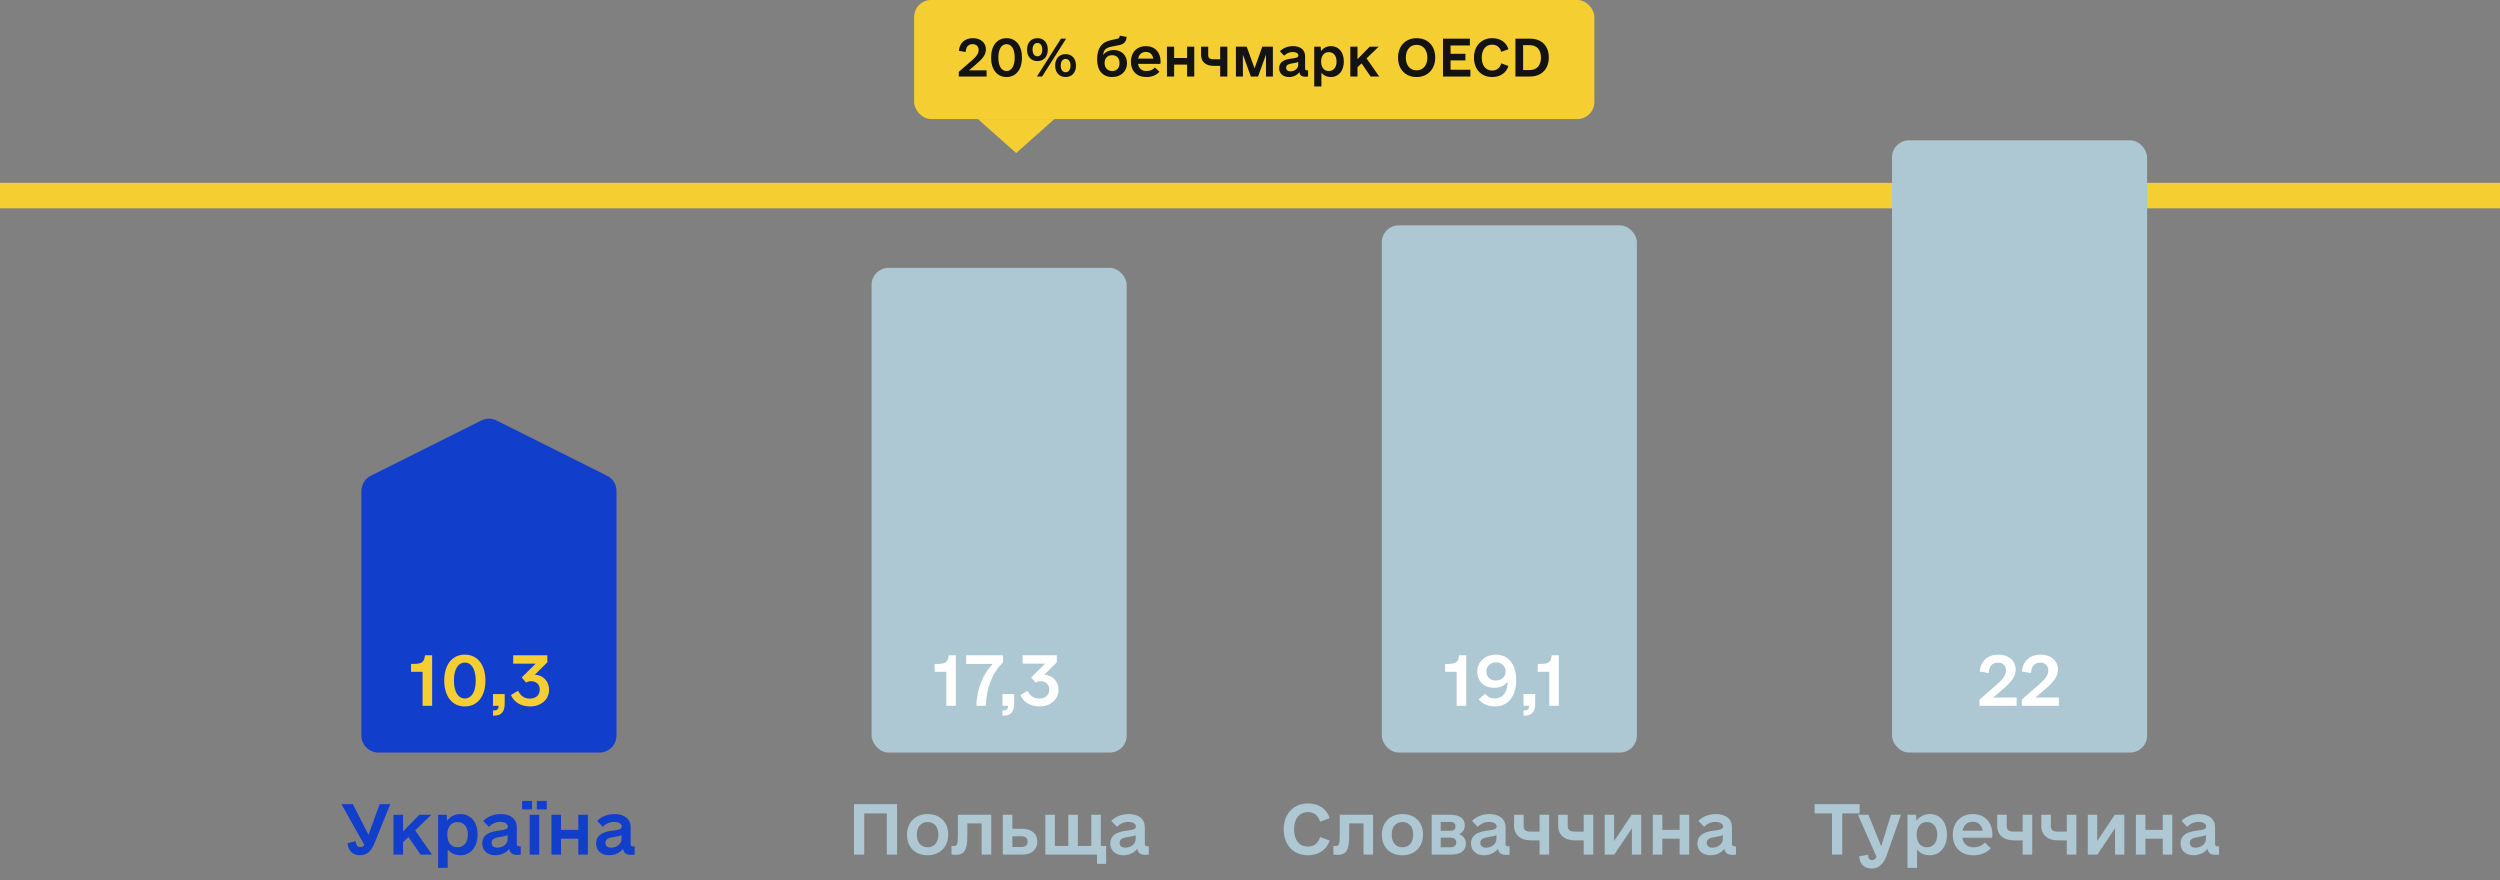
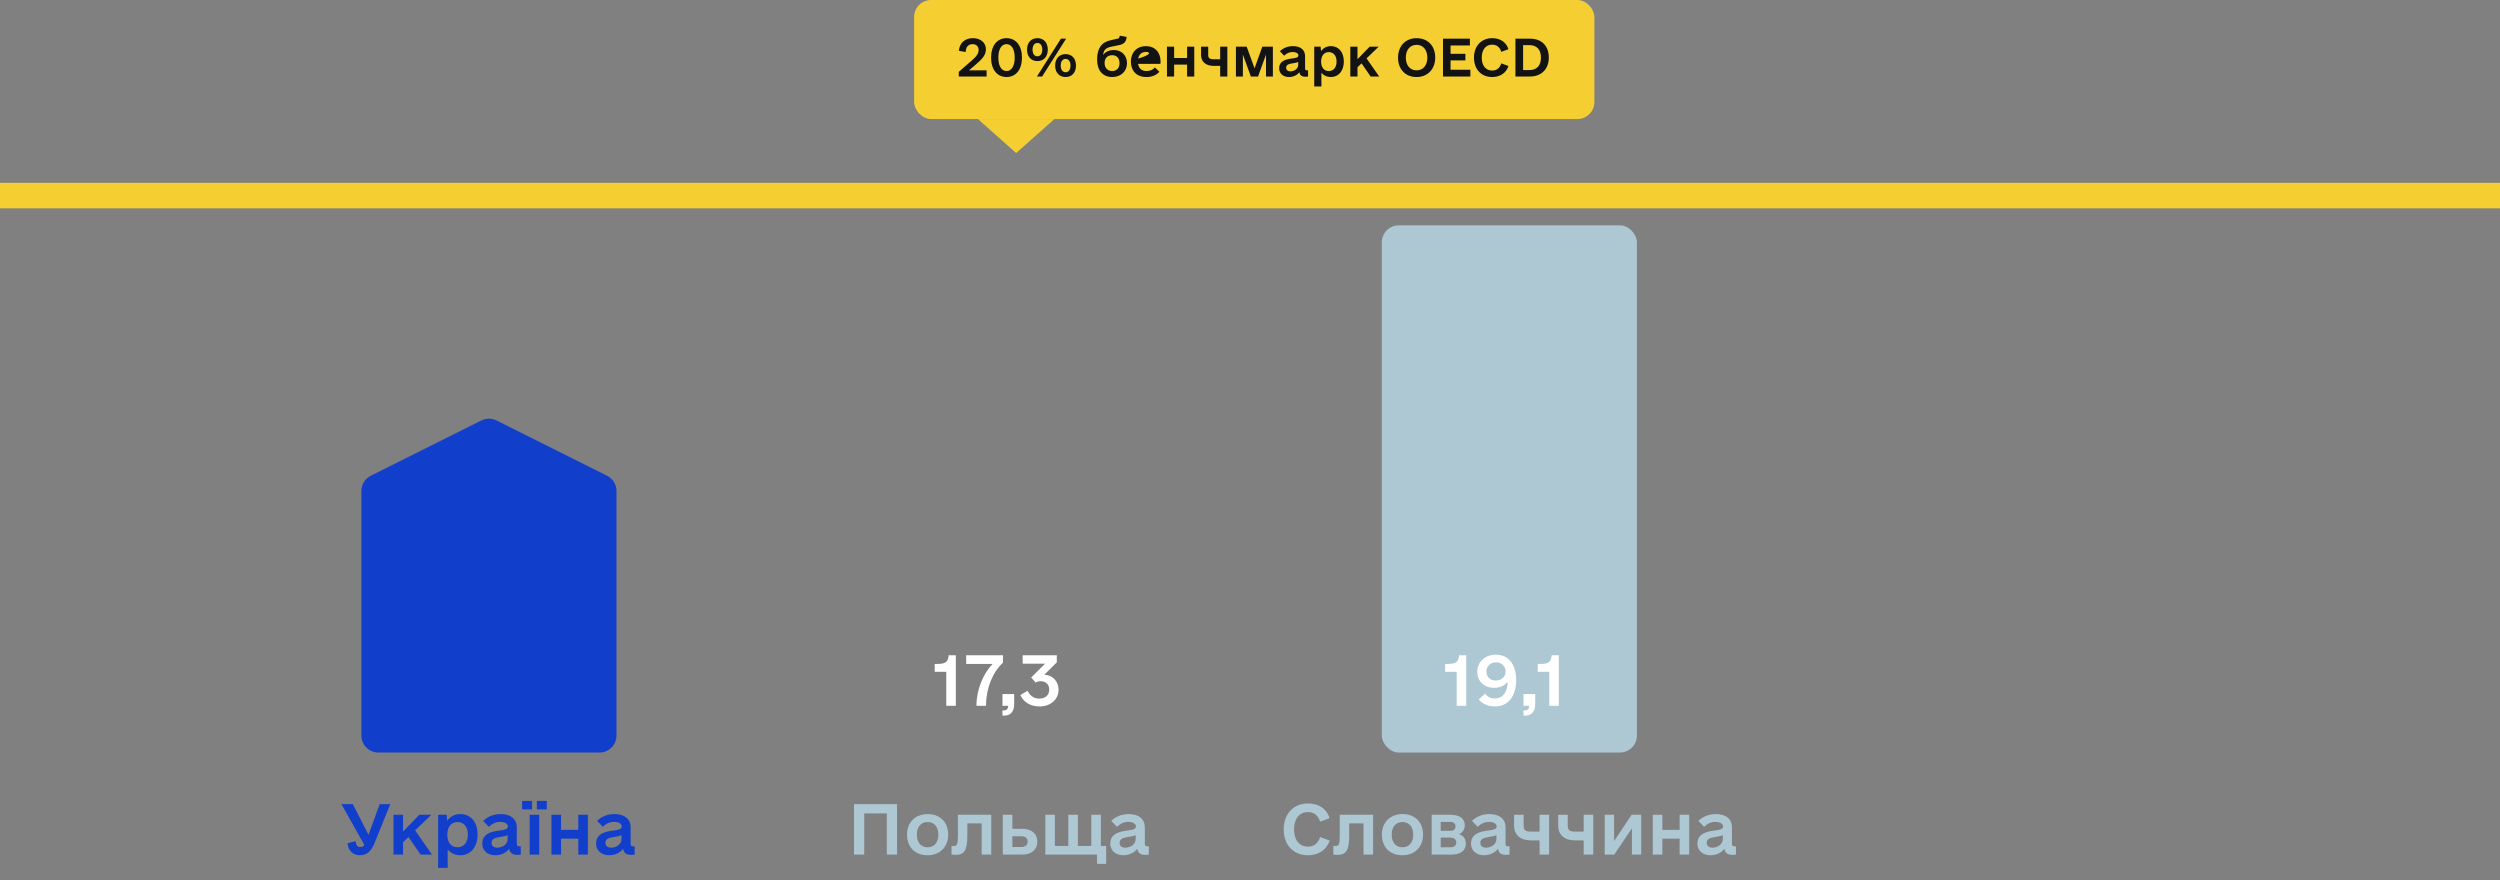
<svg xmlns="http://www.w3.org/2000/svg" width="588" height="207" viewBox="0 0 588 207" fill="none">
  <rect x="0" y="0" width="588" height="207" fill="#808080" stroke="none" />
  <rect x="215" width="160" height="28" rx="4" fill="#F5CE32" />
-   <path d="M227.898 16.547H232.047V18H225.508V16.898L228.648 14.156C229.797 13.172 230.172 12.469 230.172 11.719C230.172 10.922 229.609 10.383 228.766 10.383C227.805 10.383 227.172 10.969 227.125 12.234L225.531 11.953C225.672 10.102 226.961 8.953 228.883 8.977C230.664 9 231.883 10.055 231.883 11.578C231.883 12.938 231.086 13.852 229.281 15.375L227.898 16.547ZM236.734 18.117C234.508 18.117 233.102 16.336 233.102 13.547C233.102 10.758 234.508 8.977 236.734 8.977C238.961 8.977 240.367 10.758 240.367 13.547C240.367 16.336 238.961 18.117 236.734 18.117ZM236.734 16.711C237.93 16.711 238.656 15.516 238.656 13.547C238.656 11.578 237.93 10.383 236.734 10.383C235.539 10.383 234.812 11.578 234.812 13.547C234.812 15.516 235.539 16.711 236.734 16.711ZM244 14.367C242.5 14.367 241.562 13.312 241.562 11.672C241.562 10.031 242.5 8.977 244 8.977C245.5 8.977 246.438 10.031 246.438 11.672C246.438 13.312 245.5 14.367 244 14.367ZM243.883 18L249.531 9.094H250.75L245.102 18H243.883ZM244 13.242C244.703 13.242 245.148 12.633 245.148 11.672C245.148 10.711 244.703 10.102 244 10.102C243.297 10.102 242.852 10.711 242.852 11.672C242.852 12.633 243.297 13.242 244 13.242ZM250.633 18.117C249.133 18.117 248.172 17.062 248.172 15.422C248.172 13.781 249.133 12.727 250.633 12.727C252.133 12.727 253.07 13.781 253.07 15.422C253.07 17.062 252.133 18.117 250.633 18.117ZM250.633 16.992C251.336 16.992 251.781 16.383 251.781 15.422C251.781 14.461 251.336 13.852 250.633 13.852C249.93 13.852 249.484 14.461 249.484 15.422C249.484 16.383 249.93 16.992 250.633 16.992ZM262 11.766C263.805 11.766 265.07 13.055 265.07 14.859C265.07 16.781 263.641 18.117 261.578 18.117C259.375 18.117 258.039 16.57 258.039 14.039C258.039 11.391 259.047 9.938 261.203 9.469L262.867 9.094C263.125 9.047 263.266 8.906 263.312 8.648L263.383 8.391L264.977 8.672L264.953 8.93C264.836 9.844 264.32 10.336 263.406 10.57L261.32 10.992C260.078 11.25 259.539 11.812 259.469 12.938C259.961 12.188 260.852 11.766 262 11.766ZM261.578 16.711C262.656 16.711 263.312 15.984 263.312 14.859C263.312 13.688 262.656 12.984 261.578 12.984C260.477 12.984 259.797 13.688 259.797 14.836C259.797 15.961 260.523 16.711 261.578 16.711ZM267.672 15.023C267.836 16.078 268.539 16.711 269.641 16.711C270.555 16.711 271.211 16.359 271.633 15.867L272.688 16.875C272.055 17.602 271.047 18.117 269.641 18.117C267.227 18.117 265.984 16.57 265.984 14.484C265.984 12.328 267.391 10.852 269.523 10.852C271.609 10.852 272.969 12.281 272.969 14.484C272.969 14.648 272.969 14.789 272.898 15.023H267.672ZM269.523 12.211C268.539 12.211 267.883 12.797 267.695 13.781H271.258C271.07 12.773 270.438 12.211 269.523 12.211ZM279.203 10.969H280.891V18H279.203V15.188H276.156V18H274.469V10.969H276.156V13.641H279.203V10.969ZM286.984 10.969H288.672V18H286.984V15.492H285.461C283.586 15.492 282.484 14.508 282.484 12.914V10.969H284.172V12.914C284.172 13.664 284.5 13.945 285.461 13.945H286.984V10.969ZM299.383 10.969V18H297.766V12.844L295.891 18H294.203L292.328 12.844V18H290.688V10.969H293.219L295.07 16.078L296.898 10.969H299.383ZM307.375 16.547H307.656V18C307.539 18.023 307.352 18.047 307.047 18.047C306.18 18.047 305.734 17.719 305.617 16.969C305.102 17.672 304.188 18.117 303.156 18.117C301.797 18.117 300.859 17.297 300.859 16.055C300.859 14.273 302.547 13.922 303.883 13.758C304.797 13.641 305.383 13.523 305.383 13.055C305.383 12.562 304.867 12.234 304.023 12.234C303.273 12.234 302.594 12.539 302.031 13.102L301.023 12.047C301.844 11.273 302.875 10.852 304.117 10.852C305.898 10.852 306.953 11.742 306.953 13.195V16.125C306.953 16.406 307.094 16.547 307.375 16.547ZM303.508 16.781C304.516 16.781 305.336 16.102 305.336 15.281V14.555C305.055 14.719 304.656 14.789 304.07 14.883C303.273 15.023 302.5 15.141 302.5 15.914C302.5 16.453 302.875 16.781 303.508 16.781ZM313.047 10.852C314.875 10.852 316.07 12.281 316.07 14.484C316.07 16.664 314.828 18.117 313.047 18.117C312.109 18.117 311.336 17.766 310.797 17.109V20.344H309.109V10.969H310.609L310.703 12.023C311.242 11.273 312.062 10.852 313.047 10.852ZM312.531 16.711C313.656 16.711 314.359 15.844 314.359 14.484C314.359 13.125 313.656 12.258 312.531 12.258C311.406 12.258 310.727 13.125 310.727 14.484C310.727 15.844 311.406 16.711 312.531 16.711ZM322.375 18L320.242 14.906L319.281 15.82V18H317.594V10.969H319.281V13.922L322.164 10.969H324.273L321.414 13.734L324.391 18H322.375ZM333.18 18.117C330.555 18.117 328.82 16.312 328.82 13.547C328.82 10.828 330.578 8.977 333.18 8.977C335.828 8.977 337.562 10.781 337.562 13.547C337.562 16.266 335.781 18.117 333.18 18.117ZM333.18 16.547C334.703 16.547 335.711 15.375 335.711 13.547C335.711 11.719 334.703 10.547 333.18 10.547C331.656 10.547 330.648 11.719 330.648 13.547C330.648 15.375 331.656 16.547 333.18 16.547ZM341.172 16.406H345.836V18H339.391V9.094H345.719V10.688H341.172V12.656H344.664V14.203H341.172V16.406ZM350.969 18.117C348.391 18.117 346.68 16.312 346.68 13.547C346.68 10.828 348.414 8.977 350.969 8.977C352.867 8.977 354.273 9.914 354.789 11.578L353.102 12.188C352.75 11.062 352 10.5 350.945 10.5C349.469 10.5 348.508 11.672 348.508 13.547C348.508 15.422 349.445 16.594 350.945 16.594C352 16.594 352.75 16.031 353.102 14.906L354.789 15.516C354.273 17.133 352.867 18.117 350.969 18.117ZM359.828 9.094C362.688 9.094 364.281 10.852 364.281 13.547C364.281 16.172 362.617 18 359.828 18H356.43V9.094H359.828ZM359.781 16.477C361.492 16.477 362.43 15.352 362.43 13.547C362.43 11.742 361.492 10.617 359.781 10.617H358.234V16.477H359.781Z" fill="#131313" />
+   <path d="M227.898 16.547H232.047V18H225.508V16.898L228.648 14.156C229.797 13.172 230.172 12.469 230.172 11.719C230.172 10.922 229.609 10.383 228.766 10.383C227.805 10.383 227.172 10.969 227.125 12.234L225.531 11.953C225.672 10.102 226.961 8.953 228.883 8.977C230.664 9 231.883 10.055 231.883 11.578C231.883 12.938 231.086 13.852 229.281 15.375L227.898 16.547ZM236.734 18.117C234.508 18.117 233.102 16.336 233.102 13.547C233.102 10.758 234.508 8.977 236.734 8.977C238.961 8.977 240.367 10.758 240.367 13.547C240.367 16.336 238.961 18.117 236.734 18.117ZM236.734 16.711C237.93 16.711 238.656 15.516 238.656 13.547C238.656 11.578 237.93 10.383 236.734 10.383C235.539 10.383 234.812 11.578 234.812 13.547C234.812 15.516 235.539 16.711 236.734 16.711ZM244 14.367C242.5 14.367 241.562 13.312 241.562 11.672C241.562 10.031 242.5 8.977 244 8.977C245.5 8.977 246.438 10.031 246.438 11.672C246.438 13.312 245.5 14.367 244 14.367ZM243.883 18L249.531 9.094H250.75L245.102 18H243.883ZM244 13.242C244.703 13.242 245.148 12.633 245.148 11.672C245.148 10.711 244.703 10.102 244 10.102C243.297 10.102 242.852 10.711 242.852 11.672C242.852 12.633 243.297 13.242 244 13.242ZM250.633 18.117C249.133 18.117 248.172 17.062 248.172 15.422C248.172 13.781 249.133 12.727 250.633 12.727C252.133 12.727 253.07 13.781 253.07 15.422C253.07 17.062 252.133 18.117 250.633 18.117ZM250.633 16.992C251.336 16.992 251.781 16.383 251.781 15.422C251.781 14.461 251.336 13.852 250.633 13.852C249.93 13.852 249.484 14.461 249.484 15.422C249.484 16.383 249.93 16.992 250.633 16.992ZM262 11.766C263.805 11.766 265.07 13.055 265.07 14.859C265.07 16.781 263.641 18.117 261.578 18.117C259.375 18.117 258.039 16.57 258.039 14.039C258.039 11.391 259.047 9.938 261.203 9.469L262.867 9.094C263.125 9.047 263.266 8.906 263.312 8.648L263.383 8.391L264.977 8.672L264.953 8.93C264.836 9.844 264.32 10.336 263.406 10.57L261.32 10.992C260.078 11.25 259.539 11.812 259.469 12.938C259.961 12.188 260.852 11.766 262 11.766ZM261.578 16.711C262.656 16.711 263.312 15.984 263.312 14.859C263.312 13.688 262.656 12.984 261.578 12.984C260.477 12.984 259.797 13.688 259.797 14.836C259.797 15.961 260.523 16.711 261.578 16.711ZM267.672 15.023C267.836 16.078 268.539 16.711 269.641 16.711C270.555 16.711 271.211 16.359 271.633 15.867L272.688 16.875C272.055 17.602 271.047 18.117 269.641 18.117C267.227 18.117 265.984 16.57 265.984 14.484C265.984 12.328 267.391 10.852 269.523 10.852C271.609 10.852 272.969 12.281 272.969 14.484C272.969 14.648 272.969 14.789 272.898 15.023H267.672ZM269.523 12.211C268.539 12.211 267.883 12.797 267.695 13.781C271.07 12.773 270.438 12.211 269.523 12.211ZM279.203 10.969H280.891V18H279.203V15.188H276.156V18H274.469V10.969H276.156V13.641H279.203V10.969ZM286.984 10.969H288.672V18H286.984V15.492H285.461C283.586 15.492 282.484 14.508 282.484 12.914V10.969H284.172V12.914C284.172 13.664 284.5 13.945 285.461 13.945H286.984V10.969ZM299.383 10.969V18H297.766V12.844L295.891 18H294.203L292.328 12.844V18H290.688V10.969H293.219L295.07 16.078L296.898 10.969H299.383ZM307.375 16.547H307.656V18C307.539 18.023 307.352 18.047 307.047 18.047C306.18 18.047 305.734 17.719 305.617 16.969C305.102 17.672 304.188 18.117 303.156 18.117C301.797 18.117 300.859 17.297 300.859 16.055C300.859 14.273 302.547 13.922 303.883 13.758C304.797 13.641 305.383 13.523 305.383 13.055C305.383 12.562 304.867 12.234 304.023 12.234C303.273 12.234 302.594 12.539 302.031 13.102L301.023 12.047C301.844 11.273 302.875 10.852 304.117 10.852C305.898 10.852 306.953 11.742 306.953 13.195V16.125C306.953 16.406 307.094 16.547 307.375 16.547ZM303.508 16.781C304.516 16.781 305.336 16.102 305.336 15.281V14.555C305.055 14.719 304.656 14.789 304.07 14.883C303.273 15.023 302.5 15.141 302.5 15.914C302.5 16.453 302.875 16.781 303.508 16.781ZM313.047 10.852C314.875 10.852 316.07 12.281 316.07 14.484C316.07 16.664 314.828 18.117 313.047 18.117C312.109 18.117 311.336 17.766 310.797 17.109V20.344H309.109V10.969H310.609L310.703 12.023C311.242 11.273 312.062 10.852 313.047 10.852ZM312.531 16.711C313.656 16.711 314.359 15.844 314.359 14.484C314.359 13.125 313.656 12.258 312.531 12.258C311.406 12.258 310.727 13.125 310.727 14.484C310.727 15.844 311.406 16.711 312.531 16.711ZM322.375 18L320.242 14.906L319.281 15.82V18H317.594V10.969H319.281V13.922L322.164 10.969H324.273L321.414 13.734L324.391 18H322.375ZM333.18 18.117C330.555 18.117 328.82 16.312 328.82 13.547C328.82 10.828 330.578 8.977 333.18 8.977C335.828 8.977 337.562 10.781 337.562 13.547C337.562 16.266 335.781 18.117 333.18 18.117ZM333.18 16.547C334.703 16.547 335.711 15.375 335.711 13.547C335.711 11.719 334.703 10.547 333.18 10.547C331.656 10.547 330.648 11.719 330.648 13.547C330.648 15.375 331.656 16.547 333.18 16.547ZM341.172 16.406H345.836V18H339.391V9.094H345.719V10.688H341.172V12.656H344.664V14.203H341.172V16.406ZM350.969 18.117C348.391 18.117 346.68 16.312 346.68 13.547C346.68 10.828 348.414 8.977 350.969 8.977C352.867 8.977 354.273 9.914 354.789 11.578L353.102 12.188C352.75 11.062 352 10.5 350.945 10.5C349.469 10.5 348.508 11.672 348.508 13.547C348.508 15.422 349.445 16.594 350.945 16.594C352 16.594 352.75 16.031 353.102 14.906L354.789 15.516C354.273 17.133 352.867 18.117 350.969 18.117ZM359.828 9.094C362.688 9.094 364.281 10.852 364.281 13.547C364.281 16.172 362.617 18 359.828 18H356.43V9.094H359.828ZM359.781 16.477C361.492 16.477 362.43 15.352 362.43 13.547C362.43 11.742 361.492 10.617 359.781 10.617H358.234V16.477H359.781Z" fill="#131313" />
  <path d="M239 36L230 28H248L239 36Z" fill="#F5CE32" />
  <path d="M89.297 189.125H91.797L88.109 198.25C87.422 199.969 86.484 201.156 84.641 201.156C82.922 201.156 81.828 199.938 81.766 198.312L83.672 197.844C83.703 198.75 84.078 199.219 84.734 199.219C85.109 199.219 85.453 199.094 85.703 198.75L80.297 189.125H82.984L86.672 196.344L89.297 189.125ZM98.922 201L96.078 196.875L94.797 198.094V201H92.547V191.625H94.797V195.562L98.641 191.625H101.453L97.641 195.312L101.609 201H98.922ZM108.297 191.469C110.734 191.469 112.328 193.375 112.328 196.312C112.328 199.219 110.672 201.156 108.297 201.156C107.047 201.156 106.016 200.688 105.297 199.812V204.125H103.047V191.625H105.047L105.172 193.031C105.891 192.031 106.984 191.469 108.297 191.469ZM107.609 199.281C109.109 199.281 110.047 198.125 110.047 196.312C110.047 194.5 109.109 193.344 107.609 193.344C106.109 193.344 105.203 194.5 105.203 196.312C105.203 198.125 106.109 199.281 107.609 199.281ZM122.109 199.062H122.484V201C122.328 201.031 122.078 201.062 121.672 201.062C120.516 201.062 119.922 200.625 119.766 199.625C119.078 200.562 117.859 201.156 116.484 201.156C114.672 201.156 113.422 200.062 113.422 198.406C113.422 196.031 115.672 195.562 117.453 195.344C118.672 195.188 119.453 195.031 119.453 194.406C119.453 193.75 118.766 193.312 117.641 193.312C116.641 193.312 115.734 193.719 114.984 194.469L113.641 193.062C114.734 192.031 116.109 191.469 117.766 191.469C120.141 191.469 121.547 192.656 121.547 194.594V198.5C121.547 198.875 121.734 199.062 122.109 199.062ZM116.953 199.375C118.297 199.375 119.391 198.469 119.391 197.375V196.406C119.016 196.625 118.484 196.719 117.703 196.844C116.641 197.031 115.609 197.188 115.609 198.219C115.609 198.938 116.109 199.375 116.953 199.375ZM122.797 190.375V188.375H125.141V190.375H122.797ZM126.266 190.375V188.375H128.609V190.375H126.266ZM124.578 201V191.625H126.828V201H124.578ZM136.016 191.625H138.266V201H136.016V197.25H131.953V201H129.703V191.625H131.953V195.188H136.016V191.625ZM148.891 199.062H149.266V201C149.109 201.031 148.859 201.062 148.453 201.062C147.297 201.062 146.703 200.625 146.547 199.625C145.859 200.562 144.641 201.156 143.266 201.156C141.453 201.156 140.203 200.062 140.203 198.406C140.203 196.031 142.453 195.562 144.234 195.344C145.453 195.188 146.234 195.031 146.234 194.406C146.234 193.75 145.547 193.312 144.422 193.312C143.422 193.312 142.516 193.719 141.766 194.469L140.422 193.062C141.516 192.031 142.891 191.469 144.547 191.469C146.922 191.469 148.328 192.656 148.328 194.594V198.5C148.328 198.875 148.516 199.062 148.891 199.062ZM143.734 199.375C145.078 199.375 146.172 198.469 146.172 197.375V196.406C145.797 196.625 145.266 196.719 144.484 196.844C143.422 197.031 142.391 197.188 142.391 198.219C142.391 198.938 142.891 199.375 143.734 199.375Z" fill="#123ECC" />
  <path d="M210.984 189.125V201H208.578V191.312H203.266V201H200.859V189.125H210.984ZM218.172 201.156C215.234 201.156 213.328 199.25 213.328 196.312C213.328 193.406 215.297 191.469 218.172 191.469C221.109 191.469 223.016 193.375 223.016 196.312C223.016 199.219 221.047 201.156 218.172 201.156ZM218.172 199.281C219.734 199.281 220.703 198.156 220.703 196.312C220.703 194.469 219.734 193.344 218.172 193.344C216.609 193.344 215.641 194.469 215.641 196.312C215.641 198.156 216.609 199.281 218.172 199.281ZM233.141 191.625V201H230.891V193.656H227.516V196.656C227.516 200 226.766 201.062 224.766 201.062C224.422 201.062 224.047 201.031 223.797 201V198.969H224.328C225.078 198.969 225.297 198.688 225.297 196.406V191.625H233.141ZM240.453 194.938C242.641 194.938 243.984 196.094 243.984 197.969C243.984 199.844 242.609 201 240.453 201H235.859V191.625H238.109V194.938H240.453ZM240.141 199.219C241.141 199.219 241.703 198.781 241.703 197.938C241.703 197.125 241.141 196.688 240.141 196.688H238.109V199.219H240.141ZM258.922 198.969H260.172V203.188H258.016V201H245.859V191.625H248.109V198.969H251.266V191.625H253.516V198.969H256.672V191.625H258.922V198.969ZM269.828 199.062H270.203V201C270.047 201.031 269.797 201.062 269.391 201.062C268.234 201.062 267.641 200.625 267.484 199.625C266.797 200.562 265.578 201.156 264.203 201.156C262.391 201.156 261.141 200.062 261.141 198.406C261.141 196.031 263.391 195.562 265.172 195.344C266.391 195.188 267.172 195.031 267.172 194.406C267.172 193.75 266.484 193.312 265.359 193.312C264.359 193.312 263.453 193.719 262.703 194.469L261.359 193.062C262.453 192.031 263.828 191.469 265.484 191.469C267.859 191.469 269.266 192.656 269.266 194.594V198.5C269.266 198.875 269.453 199.062 269.828 199.062ZM264.672 199.375C266.016 199.375 267.109 198.469 267.109 197.375V196.406C266.734 196.625 266.203 196.719 265.422 196.844C264.359 197.031 263.328 197.188 263.328 198.219C263.328 198.938 263.828 199.375 264.672 199.375Z" fill="#ADC7D3" />
  <path d="M307.641 201.156C304.203 201.156 301.922 198.75 301.922 195.062C301.922 191.438 304.234 188.969 307.641 188.969C310.172 188.969 312.047 190.219 312.734 192.438L310.484 193.25C310.016 191.75 309.016 191 307.609 191C305.641 191 304.359 192.562 304.359 195.062C304.359 197.562 305.609 199.125 307.609 199.125C309.016 199.125 310.016 198.375 310.484 196.875L312.734 197.688C312.047 199.844 310.172 201.156 307.641 201.156ZM322.953 191.625V201H320.703V193.656H317.328V196.656C317.328 200 316.578 201.062 314.578 201.062C314.234 201.062 313.859 201.031 313.609 201V198.969H314.141C314.891 198.969 315.109 198.688 315.109 196.406V191.625H322.953ZM329.859 201.156C326.922 201.156 325.016 199.25 325.016 196.312C325.016 193.406 326.984 191.469 329.859 191.469C332.797 191.469 334.703 193.375 334.703 196.312C334.703 199.219 332.734 201.156 329.859 201.156ZM329.859 199.281C331.422 199.281 332.391 198.156 332.391 196.312C332.391 194.469 331.422 193.344 329.859 193.344C328.297 193.344 327.328 194.469 327.328 196.312C327.328 198.156 328.297 199.281 329.859 199.281ZM343.172 196.188C344.203 196.531 344.766 197.312 344.766 198.438C344.766 200.094 343.484 201 341.359 201H336.734V191.625H341.016C343.203 191.625 344.516 192.406 344.516 194.094C344.516 195.125 343.984 195.844 343.172 196.188ZM338.859 193.312V195.406H341.016C341.922 195.406 342.328 195.094 342.328 194.344C342.328 193.688 341.891 193.312 341.078 193.312H338.859ZM341.141 199.281C342.016 199.281 342.516 198.844 342.516 198.156C342.516 197.438 341.984 197 341.078 197H338.859V199.281H341.141ZM354.672 199.062H355.047V201C354.891 201.031 354.641 201.062 354.234 201.062C353.078 201.062 352.484 200.625 352.328 199.625C351.641 200.562 350.422 201.156 349.047 201.156C347.234 201.156 345.984 200.062 345.984 198.406C345.984 196.031 348.234 195.562 350.016 195.344C351.234 195.188 352.016 195.031 352.016 194.406C352.016 193.75 351.328 193.312 350.203 193.312C349.203 193.312 348.297 193.719 347.547 194.469L346.203 193.062C347.297 192.031 348.672 191.469 350.328 191.469C352.703 191.469 354.109 192.656 354.109 194.594V198.5C354.109 198.875 354.297 199.062 354.672 199.062ZM349.516 199.375C350.859 199.375 351.953 198.469 351.953 197.375V196.406C351.578 196.625 351.047 196.719 350.266 196.844C349.203 197.031 348.172 197.188 348.172 198.219C348.172 198.938 348.672 199.375 349.516 199.375ZM362.109 191.625H364.359V201H362.109V197.656H360.078C357.578 197.656 356.109 196.344 356.109 194.219V191.625H358.359V194.219C358.359 195.219 358.797 195.594 360.078 195.594H362.109V191.625ZM372.484 191.625H374.734V201H372.484V197.656H370.453C367.953 197.656 366.484 196.344 366.484 194.219V191.625H368.734V194.219C368.734 195.219 369.172 195.594 370.453 195.594H372.484V191.625ZM383.766 191.625H386.016V201H383.828V194.812L379.672 201H377.422V191.625H379.641V197.812L383.766 191.625ZM395.047 191.625H397.297V201H395.047V197.25H390.984V201H388.734V191.625H390.984V195.188H395.047V191.625ZM407.922 199.062H408.297V201C408.141 201.031 407.891 201.062 407.484 201.062C406.328 201.062 405.734 200.625 405.578 199.625C404.891 200.562 403.672 201.156 402.297 201.156C400.484 201.156 399.234 200.062 399.234 198.406C399.234 196.031 401.484 195.562 403.266 195.344C404.484 195.188 405.266 195.031 405.266 194.406C405.266 193.75 404.578 193.312 403.453 193.312C402.453 193.312 401.547 193.719 400.797 194.469L399.453 193.062C400.547 192.031 401.922 191.469 403.578 191.469C405.953 191.469 407.359 192.656 407.359 194.594V198.5C407.359 198.875 407.547 199.062 407.922 199.062ZM402.766 199.375C404.109 199.375 405.203 198.469 405.203 197.375V196.406C404.828 196.625 404.297 196.719 403.516 196.844C402.453 197.031 401.422 197.188 401.422 198.219C401.422 198.938 401.922 199.375 402.766 199.375Z" fill="#ADC7D3" />
-   <path d="M437.391 189.125V191.312H433.297V201H430.891V191.312H426.797V189.125H437.391ZM444.766 191.625H447.109L443.766 201.125C443.078 203.094 441.922 204.281 440.266 204.281C438.109 204.281 437.359 202.844 437.297 201.406L439.359 201.031C439.391 201.781 439.609 202.312 440.328 202.312C440.734 202.312 441.047 202.062 441.359 201.531L436.984 191.625H439.453L442.453 199.031L444.766 191.625ZM453.891 191.469C456.328 191.469 457.922 193.375 457.922 196.312C457.922 199.219 456.266 201.156 453.891 201.156C452.641 201.156 451.609 200.688 450.891 199.812V204.125H448.641V191.625H450.641L450.766 193.031C451.484 192.031 452.578 191.469 453.891 191.469ZM453.203 199.281C454.703 199.281 455.641 198.125 455.641 196.312C455.641 194.5 454.703 193.344 453.203 193.344C451.703 193.344 450.797 194.5 450.797 196.312C450.797 198.125 451.703 199.281 453.203 199.281ZM461.547 197.031C461.766 198.438 462.703 199.281 464.172 199.281C465.391 199.281 466.266 198.812 466.828 198.156L468.234 199.5C467.391 200.469 466.047 201.156 464.172 201.156C460.953 201.156 459.297 199.094 459.297 196.312C459.297 193.438 461.172 191.469 464.016 191.469C466.797 191.469 468.609 193.375 468.609 196.312C468.609 196.531 468.609 196.719 468.516 197.031H461.547ZM464.016 193.281C462.703 193.281 461.828 194.062 461.578 195.375H466.328C466.078 194.031 465.234 193.281 464.016 193.281ZM475.734 191.625H477.984V201H475.734V197.656H473.703C471.203 197.656 469.734 196.344 469.734 194.219V191.625H471.984V194.219C471.984 195.219 472.422 195.594 473.703 195.594H475.734V191.625ZM486.109 191.625H488.359V201H486.109V197.656H484.078C481.578 197.656 480.109 196.344 480.109 194.219V191.625H482.359V194.219C482.359 195.219 482.797 195.594 484.078 195.594H486.109V191.625ZM497.391 191.625H499.641V201H497.453V194.812L493.297 201H491.047V191.625H493.266V197.812L497.391 191.625ZM508.672 191.625H510.922V201H508.672V197.25H504.609V201H502.359V191.625H504.609V195.188H508.672V191.625ZM521.547 199.062H521.922V201C521.766 201.031 521.516 201.062 521.109 201.062C519.953 201.062 519.359 200.625 519.203 199.625C518.516 200.562 517.297 201.156 515.922 201.156C514.109 201.156 512.859 200.062 512.859 198.406C512.859 196.031 515.109 195.562 516.891 195.344C518.109 195.188 518.891 195.031 518.891 194.406C518.891 193.75 518.203 193.312 517.078 193.312C516.078 193.312 515.172 193.719 514.422 194.469L513.078 193.062C514.172 192.031 515.547 191.469 517.203 191.469C519.578 191.469 520.984 192.656 520.984 194.594V198.5C520.984 198.875 521.172 199.062 521.547 199.062ZM516.391 199.375C517.734 199.375 518.828 198.469 518.828 197.375V196.406C518.453 196.625 517.922 196.719 517.141 196.844C516.078 197.031 515.047 197.188 515.047 198.219C515.047 198.938 515.547 199.375 516.391 199.375Z" fill="#ADC7D3" />
  <rect y="43" width="588" height="6" fill="#F5CE32" />
  <path d="M85 115.472C85 113.957 85.856 112.572 87.211 111.894L113.211 98.894C114.337 98.331 115.663 98.331 116.789 98.894L142.789 111.894C144.144 112.572 145 113.957 145 115.472V173C145 175.209 143.209 177 141 177H89C86.791 177 85 175.209 85 173V115.472Z" fill="#123ECC" />
-   <rect x="205" y="63" width="60" height="114" rx="4" fill="#ADC7D3" />
-   <rect x="445" y="33" width="60" height="144" rx="4" fill="#ADC7D3" />
  <rect x="325" y="53" width="60" height="124" rx="4" fill="#ADC7D3" />
-   <path d="M99.391 166V158H96.672V156.156H97.203C99.234 156.156 99.797 155.719 99.953 154.125H101.641V166H99.391ZM109.328 166.156C106.359 166.156 104.484 163.781 104.484 160.062C104.484 156.344 106.359 153.969 109.328 153.969C112.297 153.969 114.172 156.344 114.172 160.062C114.172 163.781 112.297 166.156 109.328 166.156ZM109.328 164.281C110.922 164.281 111.891 162.688 111.891 160.062C111.891 157.438 110.922 155.844 109.328 155.844C107.734 155.844 106.766 157.438 106.766 160.062C106.766 162.688 107.734 164.281 109.328 164.281ZM115.953 163.25H118.703V165.594C118.703 167.469 117.766 168.312 116.359 168.312H115.953V167.094H116.234C116.953 167.094 117.266 166.75 117.297 166H115.953V163.25ZM125.797 158.688C127.797 158.812 129.141 160.25 129.141 162.25C129.141 164.5 127.266 166.156 124.672 166.156C122.547 166.156 120.891 165.156 120.172 163.469L121.859 162.469C122.422 163.656 123.359 164.312 124.578 164.312C126.047 164.312 126.953 163.5 126.953 162.188C126.953 161 126.141 160.219 124.922 160.219C124.484 160.219 124.078 160.344 123.734 160.531L122.703 159.344L125.984 156.094H120.703V154.125H128.734V155.781L125.797 158.688Z" fill="#F5CE32" />
  <path d="M222.562 166V158H219.844V156.156H220.375C222.406 156.156 222.969 155.719 223.125 154.125H224.812V166H222.562ZM227.25 154.125H235.906V155.844C233.438 158.156 231.906 161.938 231.906 166H229.656C229.656 162.219 231.25 158.438 233.469 156.156H227.25V154.125ZM235.781 163.25H238.531V165.594C238.531 167.469 237.594 168.312 236.188 168.312H235.781V167.094H236.062C236.781 167.094 237.094 166.75 237.125 166H235.781V163.25ZM245.625 158.688C247.625 158.812 248.969 160.25 248.969 162.25C248.969 164.5 247.094 166.156 244.5 166.156C242.375 166.156 240.719 165.156 240 163.469L241.688 162.469C242.25 163.656 243.188 164.312 244.406 164.312C245.875 164.312 246.781 163.5 246.781 162.188C246.781 161 245.969 160.219 244.75 160.219C244.312 160.219 243.906 160.344 243.562 160.531L242.531 159.344L245.812 156.094H240.531V154.125H248.562V155.781L245.625 158.688Z" fill="white" />
  <path d="M342.609 166V158H339.891V156.156H340.422C342.453 156.156 343.016 155.719 343.172 154.125H344.859V166H342.609ZM351.797 153.969C355.047 153.969 356.609 156.594 356.609 159.938C356.609 163.406 354.984 166.156 351.609 166.156C350.078 166.156 348.672 165.594 347.797 164.5L349.328 163.125C349.797 163.875 350.641 164.281 351.578 164.281C353.703 164.281 354.578 162.438 354.609 160.312C353.953 161.25 352.828 161.781 351.453 161.781C349.109 161.781 347.453 160.312 347.453 157.969C347.453 155.625 349.391 153.969 351.797 153.969ZM351.797 160.062C353.109 160.062 354.109 159.25 354.109 157.938C354.109 156.656 353.172 155.781 351.859 155.781C350.578 155.781 349.609 156.625 349.609 157.938C349.609 159.25 350.516 160.062 351.797 160.062ZM358.328 163.25H361.078V165.594C361.078 167.469 360.141 168.312 358.734 168.312H358.328V167.094H358.609C359.328 167.094 359.641 166.75 359.672 166H358.328V163.25ZM364.391 166V158H361.672V156.156H362.203C364.234 156.156 364.797 155.719 364.953 154.125H366.641V166H364.391Z" fill="white" />
-   <path d="M468.781 164.062H474.312V166H465.594V164.531L469.781 160.875C471.312 159.562 471.812 158.625 471.812 157.625C471.812 156.562 471.062 155.844 469.938 155.844C468.656 155.844 467.812 156.625 467.75 158.312L465.625 157.938C465.812 155.469 467.531 153.938 470.094 153.969C472.469 154 474.094 155.406 474.094 157.438C474.094 159.25 473.031 160.469 470.625 162.5L468.781 164.062ZM478.719 164.062H484.25V166H475.531V164.531L479.719 160.875C481.25 159.562 481.75 158.625 481.75 157.625C481.75 156.562 481 155.844 479.875 155.844C478.594 155.844 477.75 156.625 477.688 158.312L475.562 157.938C475.75 155.469 477.469 153.938 480.031 153.969C482.406 154 484.031 155.406 484.031 157.438C484.031 159.25 482.969 160.469 480.562 162.5L478.719 164.062Z" fill="white" />
</svg>